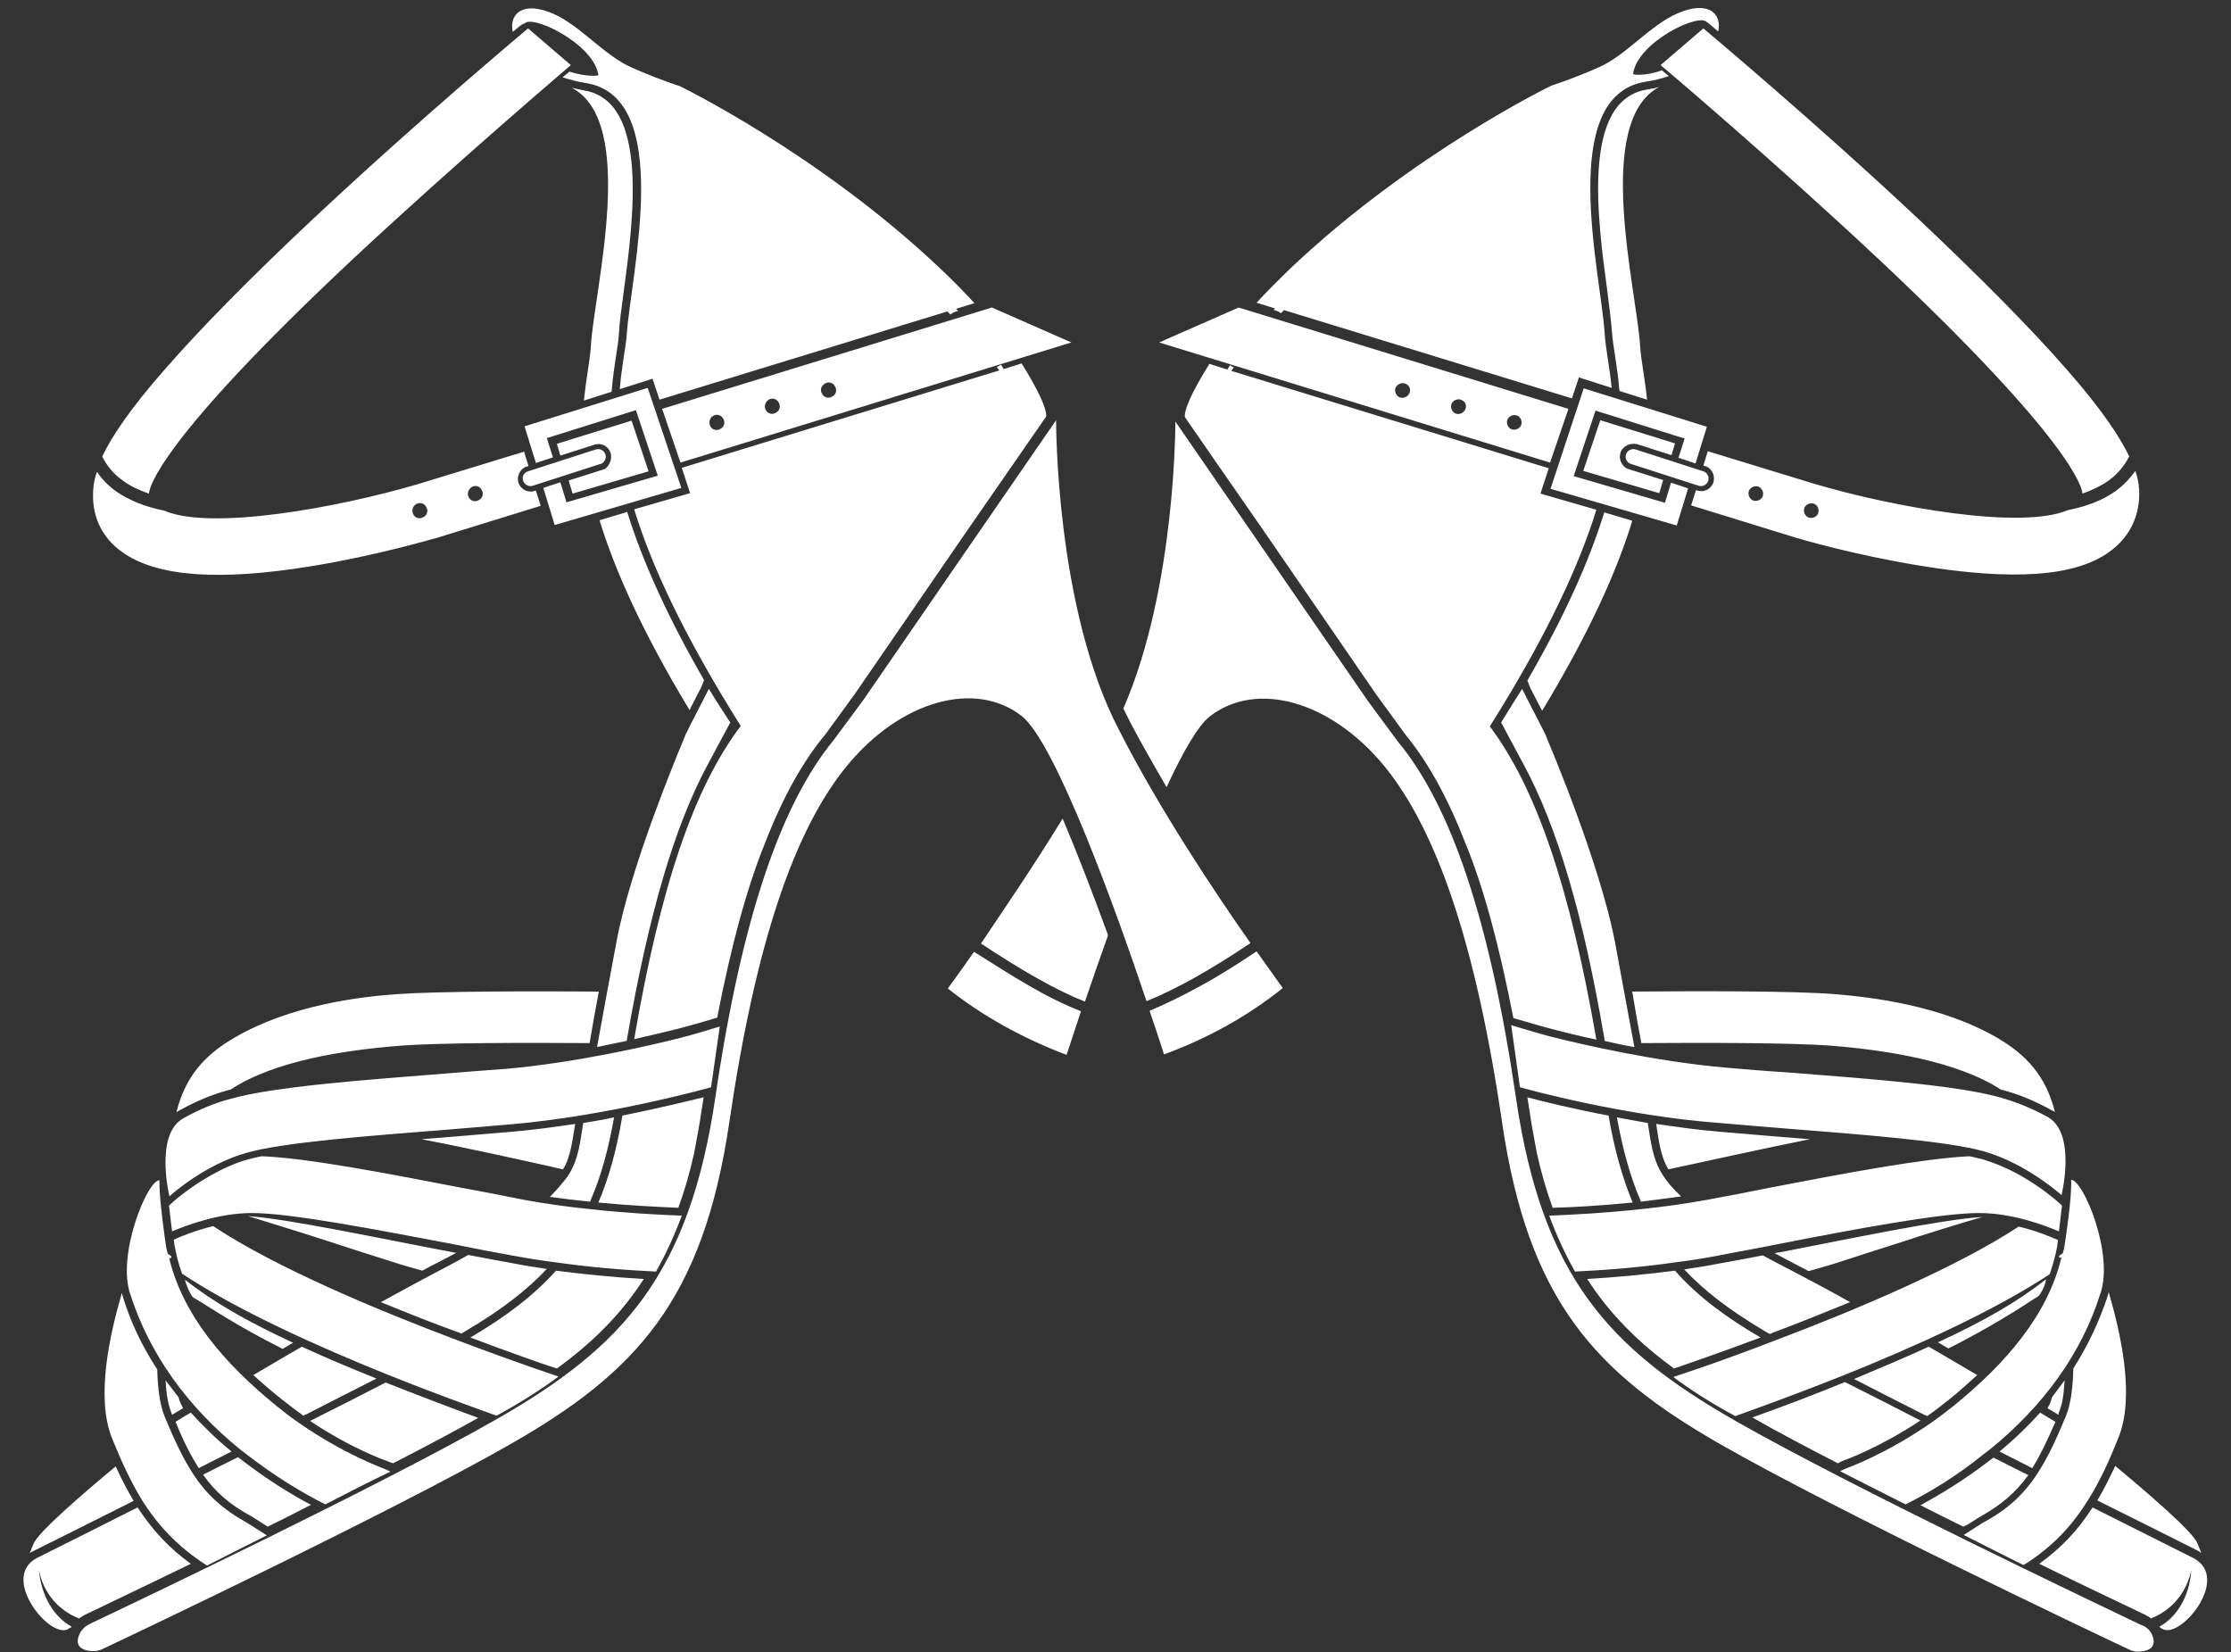
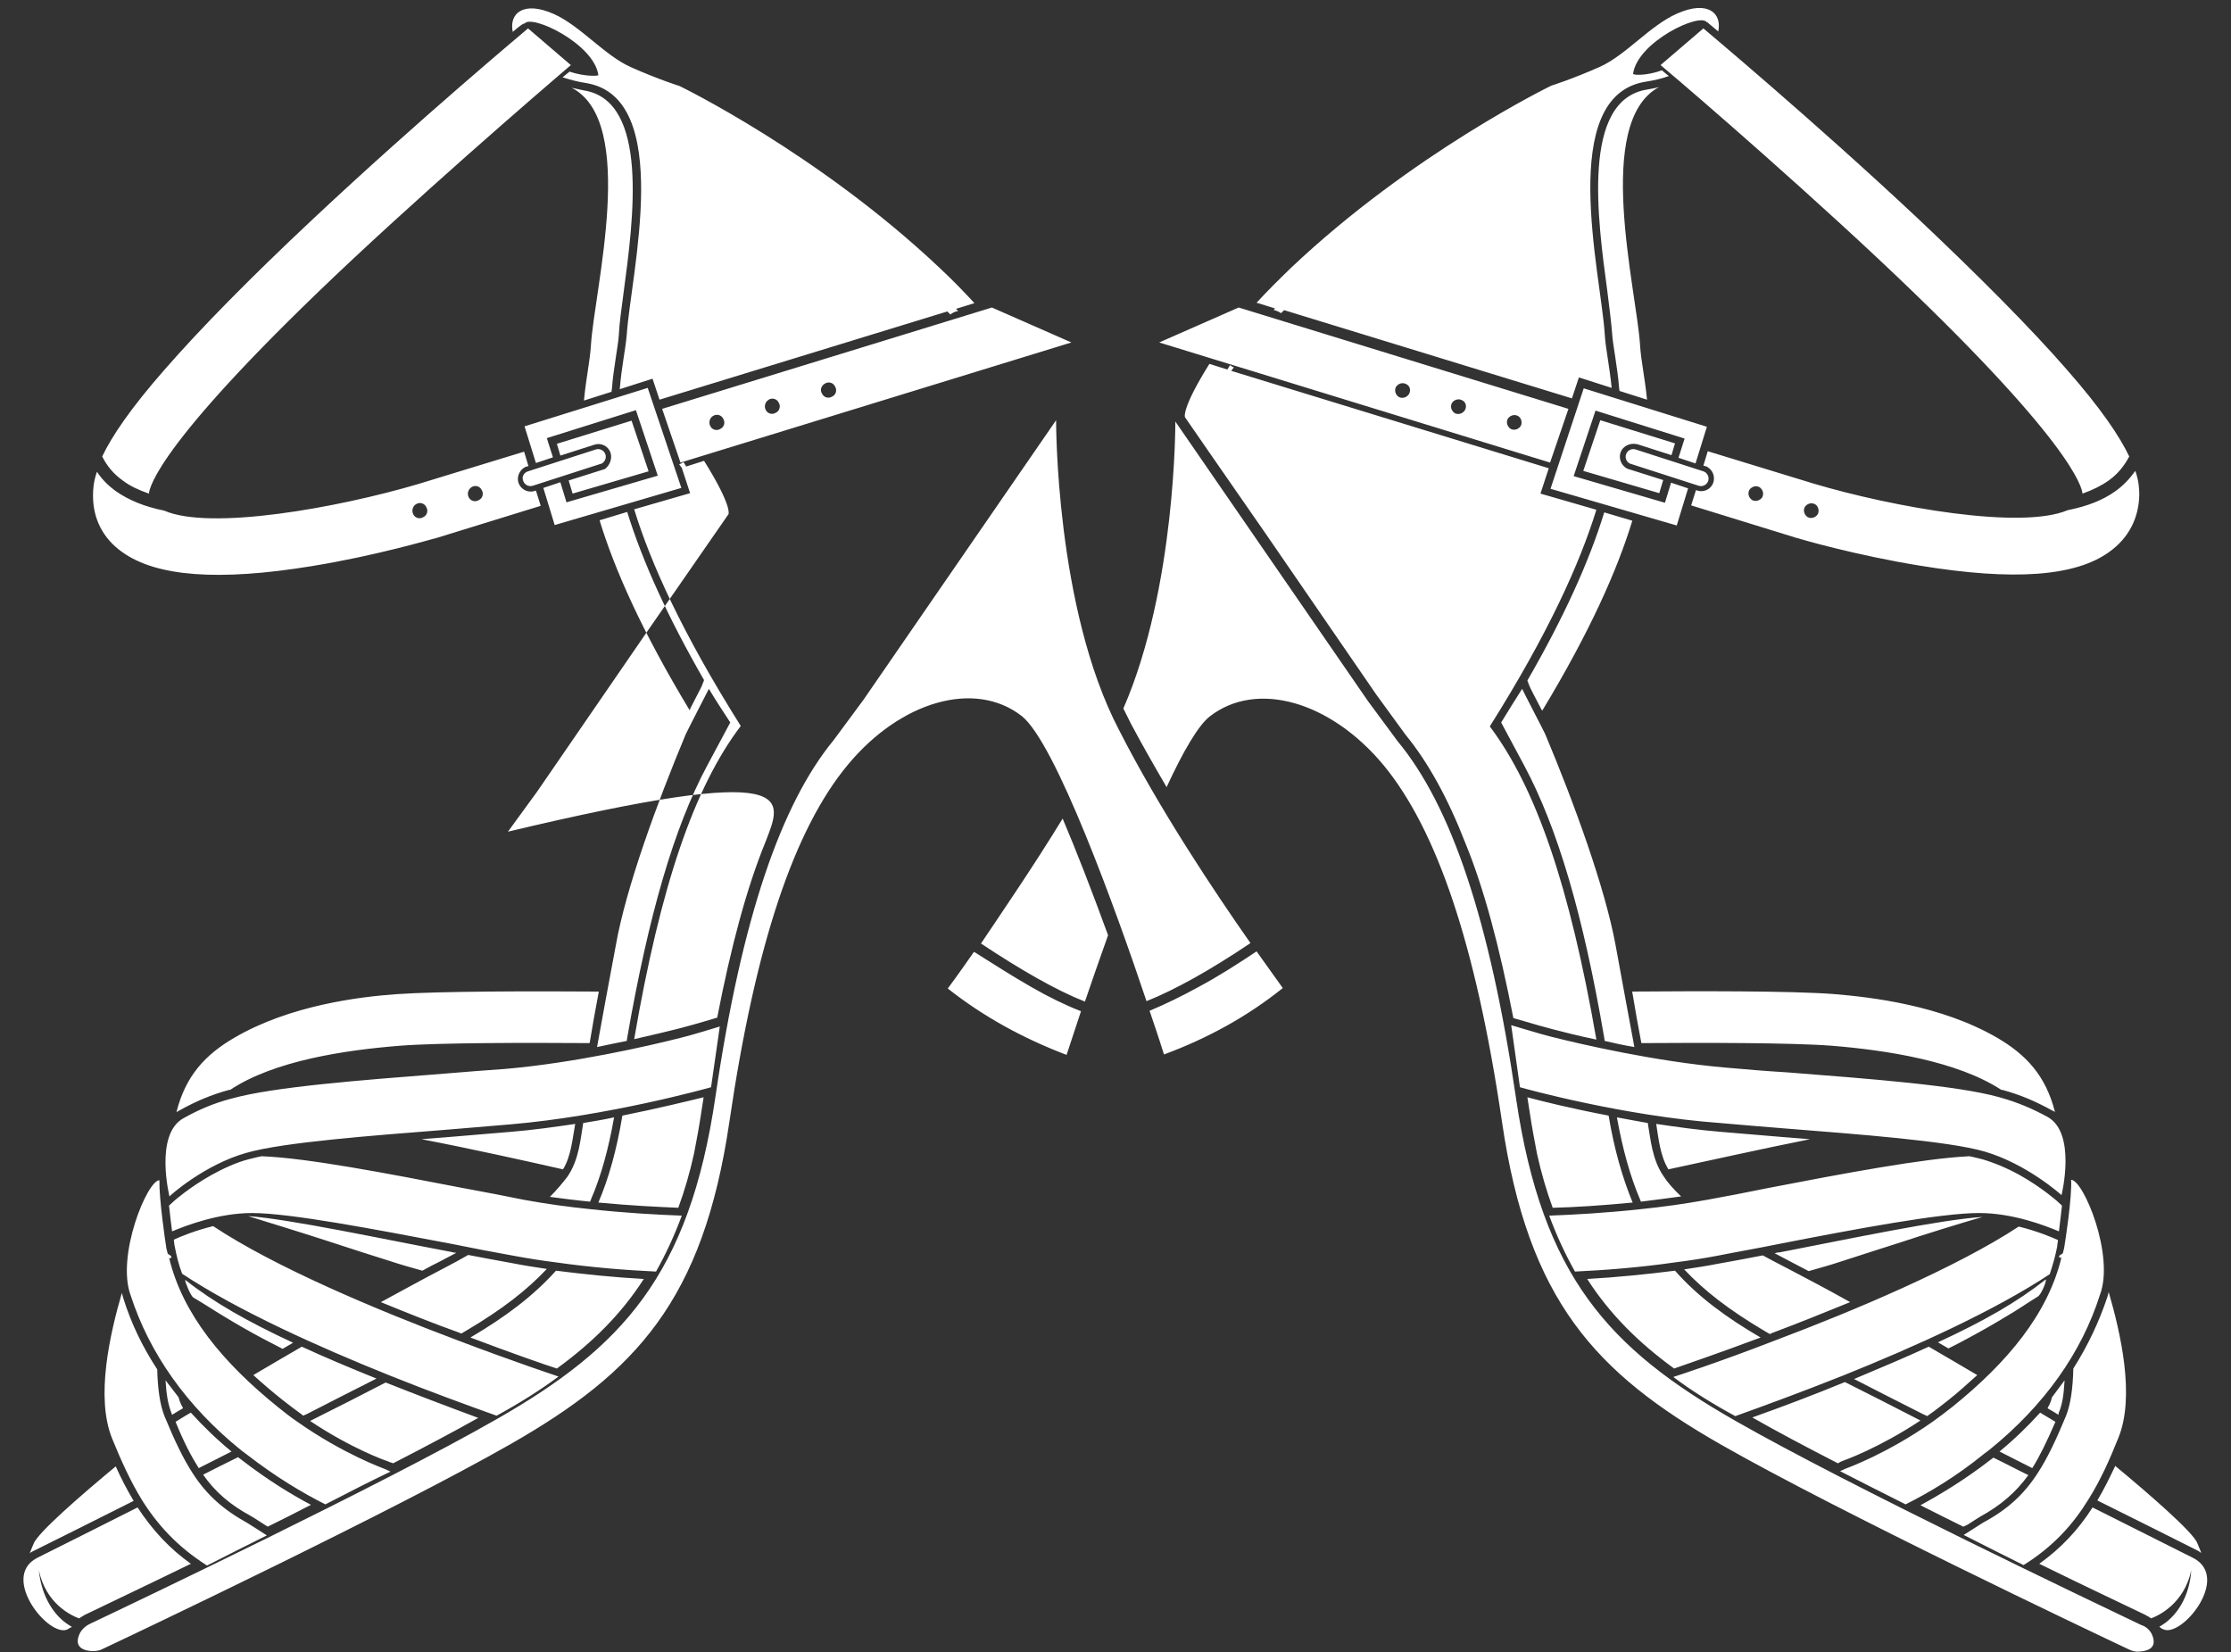
<svg xmlns="http://www.w3.org/2000/svg" fill="#000000" height="378.2" preserveAspectRatio="xMidYMid meet" version="1" viewBox="-5.4 60.0 510.8 378.2" width="510.8" zoomAndPan="magnify">
  <rect x="-5.4" y="60.0" width="510.8" height="378.2" fill="#333333" stroke="none" />
  <g id="change1_1">
-     <path d="M353.7,153.6l-75.5-23.2l-18.2,8l89.5,27.5L353.7,153.6z M317.2,150.2c-0.5,0.8-1.5,1.1-2.3,0.7 c-0.8-0.5-1.1-1.5-0.7-2.3c0.5-0.8,1.5-1.1,2.3-0.7C317.4,148.3,317.7,149.3,317.2,150.2z M330,153.9c-0.5,0.8-1.5,1.1-2.3,0.7 c-0.8-0.5-1.1-1.5-0.7-2.3c0.5-0.8,1.5-1.1,2.3-0.7C330.2,152,330.5,153,330,153.9z M342.8,157.5c-0.5,0.8-1.5,1.1-2.3,0.7 c-0.8-0.5-1.1-1.5-0.7-2.3c0.5-0.8,1.5-1.1,2.3-0.7C342.9,155.6,343.2,156.7,342.8,157.5z M479,172.4c-2.9,2.1-6.5,3.5-11,4.4 c-10.6,4.5-39.7-0.6-58.2-6.1l-24.2-7.4l-1,3.3l0.4,0.1c0.2,0.1,0.4,0.1,0.5,0.2c1.2,0.7,1.8,2.1,1.4,3.5c-0.5,1.6-2.2,2.4-3.7,1.9 l-0.3-0.1l-1.1,3.5l24.3,7.5l0.1,0c0.5,0.2,13.2,3.9,28,6.3c21.4,3.5,35.6,2.5,43.4-3.2c4.3-3.1,6.7-7.6,6.8-13 c0-1.4-0.1-3.2-0.9-5.5C482.2,169.6,480.8,171.1,479,172.4z M398.1,173.8c-0.5,0.8-1.5,1.1-2.3,0.7c-0.8-0.5-1.1-1.5-0.7-2.3 c0.5-0.8,1.5-1.1,2.3-0.7C398.2,172,398.5,173,398.1,173.8z M410.8,177.7c-0.5,0.8-1.5,1.1-2.3,0.7c-0.8-0.5-1.1-1.5-0.7-2.3 c0.5-0.8,1.5-1.1,2.3-0.7C410.9,175.8,411.2,176.9,410.8,177.7z M457.9,418.3c-4.4-2.2-9-4.5-13.7-6.9c1.9-1.2,4.1-2.6,4.4-2.8 c5.6-3,9.4-6.5,12.5-11.3c0,0,0,0,0,0c2.3-3.5,4.3-7.8,6.5-13.1c1.1-2.7,1.6-6.5,1.7-10.9c3.3-5.2,5.9-10.7,7.8-16.4 c0.1-0.4,0.2-0.7,0.3-1.1c2.7,9.3,6.1,23.9,2.2,33.4c-2,5-4.1,9.7-6.8,14C469.3,408.9,464.8,414,457.9,418.3z M465.9,383.9 c-0.8-0.5-1.6-1-2.5-1.5c0.1-0.3,0.7-1.1,1-2.5l2.9-3.9c-0.2,3.4-0.5,5.5-1.4,7.6C466,383.7,465.9,383.8,465.9,383.9z M429.8,344.4 c-4.8,1.5-9.3,3-13.7,4.4c-2.4,0.8-4.9,1.5-7.4,2.2c-1.4-0.7-2.8-1.5-4.2-2.2c-1.2-0.6-2.4-1.3-3.6-1.9c0.4-0.1,0.8-0.2,1.2-0.2 c15.5-3,36.8-7.5,46.4-8.1C443.6,340,434.6,342.8,429.8,344.4z M453.9,361.4c-2.8,1.7-5.6,3.3-8.4,4.8c-1.6,0.9-3.2,1.7-4.8,2.5 c-0.8-0.5-1.6-0.9-2.4-1.4c10.6-4.9,18.1-9.2,24.7-14.4c0.2,0.5-1.1,3.5-1.8,3.9C458,358.8,456.8,359.7,453.9,361.4z M355.2,351.1 c-2.2-3.9-4.2-8.2-5.9-12.8c5.4-0.2,12.9-0.6,21.1-1.5c4.9-0.5,9.9-1.2,14.9-2.1c4.5-0.8,9.1-1.7,14-2.7 c17.6-3.4,35.7-6.8,46.2-7.3c1.1,0.2,2.1,0.5,3,0.7c2.7,0.8,5.6,2,8.5,3.6c5,2.8,8.5,5.9,8.5,5.9l1.2,1.1c-0.2,2-0.5,4.1-0.7,5.9 c-3.1-1.3-10.5-4.2-18.3-4.2c-8.8,0-28.5,3.7-45.9,7.1c-4.9,1-9.6,1.8-14.1,2.7c-3.2,0.6-6.4,1.1-9.6,1.5 C369.8,350.2,361.7,350.8,355.2,351.1z M370.4,298.8c-0.7-3.6-1.4-7.6-2.1-11.8c14.3-0.1,36.6-0.2,46.5,0.6 c8.2,0.7,24.2,2.5,37.1,10c6.5,3.8,11.1,8.6,13.2,17c-0.2-0.2-0.4-0.3-0.7-0.4c-3.8-2.1-7.3-3.6-11.4-4.7c-0.1,0-0.1,0-0.2,0 c-10.1-6.6-26.4-9.1-38.9-10.1C404.9,298.7,384.5,298.7,370.4,298.8z M342.6,308.9l-2-14.2c0.1,0,6.9,2.1,9,2.6 c7.1,1.8,24,5.7,40,7.1c4.5,0.4,9.2,0.8,14.2,1.1c19.2,1.5,39,3,48.6,5.7c4.3,1.2,7.7,2.7,11,4.5c6.7,3.7,3.2,17.9,3.2,17.9 c-0.1-0.1-8-7.2-17.7-10c-8.4-2.4-28.5-3.9-46.1-5.3c-5-0.4-9.8-0.8-14.3-1.2C366.3,315.5,343.6,309.2,342.6,308.9z M377.8,375.3 l0-0.1c0.3-0.1,10-3.2,23.4-8.4c17.8-6.7,41.3-16.6,55.6-26c4.1,1,7.5,2.4,9,3.1c-0.1,0.7-0.2,1.2-0.2,1.5c-0.4,2.1-1,4.2-1.7,6.3 c-12.7,8.4-31.1,16.7-47.3,23.2c-9.8,3.9-18.3,7-24.7,9.3C386.4,381.2,381.8,378.3,377.8,375.3z M430.9,404.4 c-5.2-2.6-10.3-5.2-15-7.6c0.9-0.4,1.3-0.6,1.3-0.6c0.3-0.1,9.5-3.4,20-10.8c1.5-1.1,3-2.2,4.5-3.4c12.5-10.1,21.8-21.2,24.9-34.2 c-0.1,0-0.1,0.1-0.1,0.1c-0.1,0.1-0.2,0.1-0.3,0c0,0-0.1,0-0.1-0.1c-0.1-0.1-0.1-0.3,0.1-0.4c0.2-0.2,0.5-0.3,0.7-0.5 c0.1-0.4,0.2-0.8,0.3-1.2c0.3-1.8,1.8-11.5,1.6-15.6c2.8,0,10,17.3,6.6,26.3c-4.2,13.3-12.8,25.4-25.3,35.5 c-0.4,0.3-0.8,0.6-1.2,0.9C442.4,398.1,436.1,401.8,430.9,404.4z M478.9,395.6c7.6,6.3,17.9,15.2,18.8,17.7 c0.3,0.7,0.6,1.5,0.9,2.2c-0.2-0.1-0.4-0.2-0.6-0.4l-0.2-0.1c-5.6-2.8-13.7-6.9-23-11.5C476.3,401,477.6,398.3,478.9,395.6z M375.5,329.3c0.9,1.4,2.2,2.9,4,4.6c-2.9,0.4-6,0.8-9.2,1.2l-0.2-0.5c-2.3-5.4-4-11.6-5.3-18.8c2.3,0.4,4.7,0.9,7.1,1.3 c0,0.1,0,0.1,0,0.2C372.5,320.6,372.8,325.4,375.5,329.3z M436.2,368.3c3.9,2.3,7.6,4.4,11.1,6.5c-2.1,1.9-4.3,3.9-6.7,5.8 c-1.4,1.1-2.9,2.3-4.5,3.4c-0.1,0.1-0.1,0.1-0.2,0.2l-0.9-0.4c-5.7-2.9-11.1-5.6-15.9-8.1C425.3,373.1,431,370.7,436.2,368.3z M403.7,350.3c4.8,2.5,9.7,5.1,14.5,7.8c-6.1,2.5-12.1,4.9-17.7,7c-0.2,0.1-0.4,0.2-0.7,0.3l-1.2-0.7c-8.1-4.8-13.8-9.2-18.4-14.1 c2.7-0.4,5.3-0.8,7.8-1.3c3.3-0.6,6.7-1.2,10.2-1.9C399.9,348.3,401.7,349.3,403.7,350.3z M461.7,383.4c1.3,0.8,2.5,1.5,3.5,2.1 c-2,4.6-3.6,7.9-5.3,10.6l-7.5-3.8C455.8,389.5,458.9,386.5,461.7,383.4z M343.1,217.7c0.3,0.7,5,9.7,5.3,10.4 c6.6,15.7,13.7,35.2,16.1,48.3c1.6,8.6,3,16.5,4.3,23.3c-2.4-0.4-4.7-0.9-6.8-1.4l-0.1-0.7c-4.8-28.1-10.7-48.1-18.3-62.3 c-0.3-0.5-5-9.4-5.3-9.9C339.9,222.8,341.5,220.2,343.1,217.7z M230.8,286c3.8,2.2,7.7,4.1,11.3,5.5c-2,6.1-3.3,10-3.3,10 c-10-3.8-19.1-8.8-27.2-15.2c0,0,2.4-3.2,6-8.4C221.9,280.6,226.4,283.5,230.8,286z M384.6,66.5c0.2,0.2,24.9,20.8,49.2,43.6 c14.3,13.5,25.8,25.1,34,34.5c7.9,9,12.1,15.3,14.3,19.9c-1.1,2.1-2.6,4-4.7,5.5c-1.7,1.2-3.7,2.2-6,3c-0.1-1.3-2.2-11.9-46.7-53.7 c-23.9-22.4-49.6-44.2-49.9-44.4L384.6,66.5z M365.6,163.7c-0.4,1.3,0.2,2.8,1.4,3.5c0.2,0.1,0.4,0.2,0.5,0.2l7.9,2.5l-0.9,3 l-17.4-5.1l3.9-11.6l17.1,5.3l-0.8,2.7l-7.8-2.5C367.8,161.3,366.1,162.1,365.6,163.7z M370.1,139c0.2,3.5,1.1,7.4,1.6,12.5 c0,0,0,0,0,0l-6.3-2l-0.1-0.7c-0.2-2.7-0.6-5.1-0.9-7.2c-0.3-2-0.6-3.7-0.7-5.3c-0.2-2.5-0.6-5.8-1.1-9.7 c-2.2-16.3-6-43.7,9.1-46.1c1-0.2,1.9-0.3,2.8-0.6C359.4,87.9,369.3,126.3,370.1,139z M347.3,222c-1.1-2.1-2.4-4.6-2.5-4.9 l-0.5-1.3c8.3-14.4,14.1-27.1,17.6-38.5l0,0l6.4,1.9c0,0,0,0.1,0,0.1c-3.4,11.1-9.6,25.2-20.6,43.4 C347.5,222.4,347.4,222.2,347.3,222z M357.2,148.9l28.2,8.8l-2.6,8.4l-3.9-1.3l1.4-4.4l-20.4-6.4l-5,15l20.9,6.1l1.4-4.6l3.9,1.3 l-2.6,8.5l-28.9-8.4L357.2,148.9z M383.5,171.2l-15.5-5c-0.1,0-0.2-0.1-0.3-0.1c-0.7-0.4-1.1-1.3-0.8-2.1c0.3-0.9,1.3-1.4,2.2-1.1 l15.5,5c0.9,0.3,1.4,1.3,1.1,2.2C385.4,171,384.4,171.5,383.5,171.2z M409,320.8c-11,2.2-24,5.1-32.4,6.9c-1.9-3-2.3-7.3-2.8-10.4 c4.7,0.7,9.7,1.4,14.6,1.8c4.6,0.4,9.3,0.8,14.3,1.2C404.8,320.5,406.9,320.6,409,320.8z M444.1,409.5c-3.2-1.6-6.5-3.2-9.8-4.9 c4.4-2.4,10.1-5.8,15.9-10.3c0.3-0.2,0.5-0.4,0.8-0.6c2.7,1.3,5.3,2.7,8,4c-2.9,4-6.3,6.9-11,9.5c-0.2,0.1-0.8,0.5-3,1.9 L444.1,409.5z M415.4,395c-7.2-3.7-14-7.3-19.6-10.5c7.3-2.6,14.4-5.3,21.2-8.1c5.2,2.6,11.1,5.6,17.3,8.8 c-9.5,6.3-17.4,9.1-17.7,9.2l-0.7,0.3C415.8,394.8,415.6,394.9,415.4,395z M344.8,314.4c-0.2-1.1-0.3-2.1-0.5-3.2 c3.3,0.9,10.2,2.6,18.6,4.2c1.3,7.8,3.2,14.3,5.5,19.9c-7.2,0.7-13.7,1.1-18.3,1.2c-1.4-3.8-2.6-7.9-3.6-12.4 C345.9,321,345.3,317.8,344.8,314.4z M358,352.8c7-0.4,13.8-1.1,20.1-1.9c5.2,5.9,11.7,10.7,19.6,15.3c-9.6,3.6-17,6.1-19.8,7.1 C369.8,367.4,363.2,360.9,358,352.8z M286.5,130.6l-4.2-1.3c2.3-2.5,4.9-5.1,7.9-8c27.8-26.3,59.6-41.7,59.6-41.7s4.8-1.5,11.1-4.3 c6-2.7,11.5-9.5,17.7-12.2c7-3.1,10.3-0.1,9.4,4.1c-1.4-1.2-2.3-1.9-2.5-2.1l-0.1,0c-1.6-2.3-15.9,4.5-16.9,11.8 c0,0.3,3,0.5,6.6-0.8c0.4,0.3,0.9,0.8,1.6,1.3c-1.6,0.6-3.4,1-5.3,1.3c-20.4,3.2-10.3,43.9-9.4,57.6c0.2,3.5,1.1,7.4,1.6,12.5 l-7.5-2.4l-1.6,4.8l-65.9-20.2c-0.2,0.2-0.5,0.5-0.7,0.7c-0.5-0.4-1.2-0.6-1.8-0.8C286.2,131,286.4,130.8,286.5,130.6z M277.1,144.1c-0.2,0.3-0.4,0.5-0.6,0.8l72.7,22.3l-1.9,5.8l12.8,3.7c-3.8,12.3-11,28.3-24.4,49.6c10.6,14.1,18.3,36.6,24.4,71.7 c-4.3-0.9-7.8-1.8-10.1-2.4c-1.2-0.3-4.4-1.2-8.8-2.5l-0.1,0c-3.2-16.5-6.8-29.9-11-40.1c-4-10.3-8.6-18.6-13.7-24.8l-6.7-9.2 l-25.3-36.8c-10.3-14.8-18.5-26.7-18.5-26.7s-0.9-1.8,5.6-12.2l4.1,1.3c0.2-0.3,0.4-0.6,0.6-1c0.1,0,0.1,0.1,0.2,0.1 C276.6,143.9,276.8,144,277.1,144.1z M489.9,433c-0.2-0.1-0.5-0.2-0.7-0.4c0-0.1-0.1-0.1-0.2-0.2c4-2.2,6.9-6.9,7.3-12.9 c-1.6,7.5-7.3,10.3-9.2,11c-0.3-0.2-0.5-0.4-0.8-0.5c-0.2-0.1-0.3-0.2-0.5-0.3c-3.7-1.8-12.9-6.1-24.3-11.7 c4.9-3.5,8.9-7.7,12.2-12.9c9.3,4.7,17.6,8.8,23.1,11.6C505.4,421.2,494.1,435,489.9,433z M150.4,165.9l89.5-27.5l-18.2-8 l-75.5,23.2L150.4,165.9z M183.5,147.8c0.8-0.5,1.9-0.2,2.3,0.7c0.5,0.8,0.2,1.9-0.7,2.3c-0.8,0.5-1.9,0.2-2.3-0.7 C182.3,149.3,182.6,148.3,183.5,147.8z M170.6,151.5c0.8-0.5,1.9-0.2,2.3,0.7c0.5,0.8,0.2,1.9-0.7,2.3c-0.8,0.5-1.9,0.2-2.3-0.7 C169.5,153,169.8,152,170.6,151.5z M157.9,155.2c0.8-0.5,1.9-0.2,2.3,0.7c0.5,0.8,0.2,1.9-0.7,2.3c-0.8,0.5-1.9,0.2-2.3-0.7 C156.8,156.7,157.1,155.6,157.9,155.2z M22.6,186.4c7.8,5.6,22,6.7,43.4,3.2c14.8-2.4,27.5-6.2,28-6.3l0.1,0l24.3-7.5l-1.1-3.5 l-0.3,0.1c-1.6,0.5-3.2-0.4-3.7-1.9c-0.4-1.3,0.2-2.8,1.4-3.5c0.2-0.1,0.4-0.2,0.5-0.2l0.4-0.1l-1-3.3l-24.2,7.4 c-18.6,5.5-47.7,10.7-58.2,6.1c-4.5-0.9-8.1-2.4-11-4.4c-1.8-1.3-3.3-2.8-4.4-4.5c-0.8,2.3-0.9,4-0.9,5.5 C15.9,178.8,18.2,183.3,22.6,186.4z M102.6,171.5c0.8-0.5,1.9-0.2,2.3,0.7c0.5,0.8,0.2,1.9-0.7,2.3c-0.8,0.5-1.9,0.2-2.3-0.7 C101.5,173,101.8,172,102.6,171.5z M89.9,175.4c0.8-0.5,1.9-0.2,2.3,0.7c0.5,0.8,0.2,1.9-0.7,2.3c-0.8,0.5-1.9,0.2-2.3-0.7 C88.8,176.9,89.1,175.8,89.9,175.4z M112,67.3c-0.9-4.2,2.4-7.2,9.4-4.1c6.2,2.8,11.6,9.5,17.7,12.2c6.3,2.8,11.1,4.3,11.1,4.3 s31.8,15.4,59.6,41.7c3,2.8,5.6,5.5,7.9,8l-4.2,1.3c0.2,0.2,0.3,0.4,0.5,0.5c-0.7,0.1-1.3,0.4-1.8,0.8c-0.2-0.2-0.5-0.5-0.7-0.7 l-65.9,20.2l-1.6-4.8l-7.5,2.4c0.4-5.1,1.3-9,1.6-12.5c0.9-13.7,11-54.4-9.4-57.6c-2-0.3-3.7-0.8-5.3-1.3c0.6-0.5,1.2-1,1.6-1.3 c3.6,1.2,6.6,1,6.6,0.8c-1-7.2-15.3-14-16.9-11.8l-0.1,0C114.3,65.4,113.4,66.1,112,67.3z M32.3,384.3c2.2,5.3,4.2,9.6,6.5,13.1 c0,0,0,0,0,0c3.1,4.8,6.9,8.2,12.5,11.3c0.2,0.1,2.5,1.6,4.4,2.8c-4.6,2.3-9.2,4.6-13.7,6.9c-6.8-4.3-11.4-9.4-14.9-15 c-2.7-4.4-4.8-9.1-6.8-14c-3.9-9.5-0.5-24.1,2.2-33.4c0.1,0.4,0.2,0.8,0.3,1.1c1.8,5.8,4.4,11.2,7.8,16.4 C30.7,377.8,31.2,381.6,32.3,384.3z M35.5,379.9c0.3,1.4,0.9,2.1,1,2.5c-0.9,0.5-1.7,1-2.5,1.5c0-0.1-0.1-0.2-0.1-0.3 c-0.8-2-1.2-4.2-1.4-7.6L35.5,379.9z M97.9,346.6c0.4,0.1,0.8,0.2,1.2,0.2c-1.2,0.6-2.4,1.3-3.6,1.9c-1.4,0.7-2.8,1.4-4.2,2.2 c-2.5-0.7-5-1.4-7.4-2.2c-4.4-1.4-8.9-2.8-13.7-4.4c-4.9-1.6-13.9-4.4-18.8-5.9C61.1,339.1,82.4,343.7,97.9,346.6z M37,353 c6.6,5.2,14.2,9.5,24.7,14.4c-0.8,0.5-1.6,0.9-2.4,1.4c-1.6-0.8-3.2-1.7-4.8-2.5c-2.8-1.5-5.6-3.1-8.4-4.8c-3-1.8-4.1-2.6-7.3-4.5 C38.2,356.5,36.9,353.4,37,353z M144.8,351.1c-6.5-0.3-14.5-0.9-22.9-2.1c-3.2-0.4-6.4-0.9-9.6-1.5c-4.5-0.8-9.2-1.7-14.1-2.7 c-17.4-3.3-37.1-7.1-45.9-7.1c-7.7,0-15.2,2.9-18.3,4.2c-0.2-1.7-0.5-3.8-0.7-5.9l1.2-1.1c0,0,3.5-3.1,8.5-5.9 c2.9-1.6,5.8-2.9,8.5-3.6c0.9-0.2,1.9-0.5,3-0.7c10.5,0.4,28.6,3.9,46.2,7.3c4.9,0.9,9.6,1.8,14,2.7c4.9,0.9,10,1.6,14.9,2.1 c8.1,0.9,15.7,1.3,21.1,1.5C149,342.9,147,347.2,144.8,351.1z M131.7,287c-0.8,4.2-1.5,8.2-2.1,11.8c-14.1-0.1-34.5-0.1-43.4,0.6 c-12.6,1-28.8,3.4-38.9,10.1c-0.1,0-0.1,0-0.2,0c-4.1,1.1-7.6,2.6-11.4,4.7c-0.2,0.1-0.5,0.3-0.7,0.4c2.1-8.4,6.7-13.2,13.2-17 c12.8-7.5,28.8-9.4,37.1-10C95.1,286.9,117.4,286.9,131.7,287z M157.4,308.9c-1,0.3-23.7,6.6-45.9,8.5c-4.6,0.4-9.3,0.8-14.3,1.2 c-17.7,1.4-37.7,2.9-46.1,5.3c-9.7,2.7-17.7,9.9-17.7,10c0,0-3.5-14.2,3.2-17.9c3.4-1.9,6.8-3.4,11-4.5c9.7-2.7,29.5-4.2,48.6-5.7 c5-0.4,9.7-0.8,14.2-1.1c16-1.4,32.9-5.3,40-7.1c2.2-0.5,9-2.6,9-2.6L157.4,308.9z M108.3,384.1c-6.4-2.3-15-5.4-24.7-9.3 C67.4,368.3,49,360,36.3,351.6c-0.8-2.1-1.3-4.2-1.7-6.3c-0.1-0.3-0.1-0.9-0.2-1.5c1.5-0.7,4.9-2.1,9-3.1 c14.3,9.5,37.8,19.3,55.6,26c13.4,5.1,23.1,8.3,23.4,8.4l0,0.1C118.2,378.3,113.6,381.2,108.3,384.1z M69.1,404.4 c-5.2-2.6-11.4-6.3-18.1-11.5c-0.4-0.3-0.8-0.6-1.2-0.9c-12.5-10.1-21-22.2-25.3-35.5c-3.3-9,3.8-26.3,6.6-26.3 c-0.1,4.1,1.3,13.8,1.6,15.6c0.1,0.4,0.2,0.8,0.3,1.2c0.2,0.2,0.5,0.3,0.7,0.5c0.1,0.1,0.2,0.3,0.1,0.4c0,0-0.1,0.1-0.1,0.1 c-0.1,0.1-0.2,0.1-0.3,0c-0.1,0-0.1-0.1-0.1-0.1c3.1,13,12.4,24.1,24.9,34.2c1.5,1.2,3,2.4,4.5,3.4c10.5,7.4,19.8,10.7,20,10.8 c0,0,0.5,0.2,1.3,0.6C79.4,399.1,74.3,401.7,69.1,404.4z M2,415.2c-0.2,0.1-0.4,0.2-0.6,0.4c0.3-0.8,0.6-1.5,0.9-2.2 c0.9-2.5,11.2-11.4,18.8-17.7c1.2,2.7,2.6,5.4,4.1,7.9c-9.3,4.7-17.4,8.7-23,11.5L2,415.2z M120.5,334c1.7-1.7,3-3.3,4-4.6 c2.7-3.9,3-8.7,3.6-12.1c0-0.1,0-0.1,0-0.2c2.5-0.4,4.8-0.8,7.1-1.3c-1.3,7.3-3,13.5-5.3,18.8l-0.2,0.5 C126.6,334.8,123.5,334.4,120.5,334z M52.6,374.8c3.5-2.1,7.2-4.2,11.1-6.5c5.2,2.4,10.9,4.8,17.1,7.3c-4.9,2.5-10.3,5.2-15.9,8.1 l-0.9,0.4c-0.1-0.1-0.1-0.1-0.2-0.2c-1.5-1.1-3-2.2-4.5-3.4C56.9,378.6,54.7,376.7,52.6,374.8z M81.8,358.1 c4.8-2.6,9.7-5.3,14.5-7.8c1.9-1,3.8-2,5.5-3c3.6,0.7,6.9,1.3,10.2,1.9c2.5,0.5,5.1,0.9,7.8,1.3c-4.6,4.9-10.3,9.3-18.4,14.1 l-1.2,0.7c-0.2-0.1-0.4-0.2-0.7-0.3C93.9,363,87.9,360.6,81.8,358.1z M40.1,396.1c-1.7-2.7-3.4-5.9-5.3-10.6c1-0.6,2.2-1.4,3.5-2.1 c2.8,3.1,5.9,6.1,9.3,8.9L40.1,396.1z M151.6,228.1c0.3-0.7,5-9.8,5.3-10.4c1.5,2.5,3.2,5.1,4.9,7.7c-0.3,0.5-5,9.4-5.3,9.9 c-7.6,14.2-13.4,34.2-18.3,62.3l-0.1,0.7c-2.1,0.4-4.4,0.9-6.8,1.4c1.2-6.8,2.7-14.7,4.3-23.3C137.9,263.3,145,243.9,151.6,228.1z M282.3,277.8c3.7,5.2,6,8.4,6,8.4c-8.1,6.5-17.2,11.5-27.2,15.2c0,0-1.2-3.9-3.3-10c3.6-1.5,7.5-3.4,11.3-5.5 C273.6,283.5,278.1,280.6,282.3,277.8z M237.9,247.4c3.1,7.3,6.6,16.3,10.4,26.7c-2,5.6-3.8,10.8-5.3,15.2 c-6.6-2.6-14.6-7.2-23.8-13.3C224.1,268.7,231.1,258.5,237.9,247.4z M487.5,434.7c0.5,1.5,0.3,3.2-3.1,3.4 c-0.8,0.1-1.6-0.1-2.4-0.5c-8.5-4-66.8-31.7-93.4-46.9c-28.7-16.4-44.1-32.9-50.1-73.8c-6-40.9-15-67-27.1-81.7 c-12.2-14.7-29.1-19.5-39.8-11.2c-2.7,2.1-6.2,8.2-9.9,16.2c-2.8-4.8-5.6-9.7-8.1-14.4c-0.6-1.2-1.2-2.4-1.8-3.6 c12.1-27.8,11.9-65.7,11.9-65.7l44.1,64l6.8,9.2c12.2,14.7,21.1,40.8,27.1,81.7c6,40.9,21.4,57.4,50.1,73.8 c26.2,15,83.4,42.2,93,46.8C486.1,432.4,487.1,433.4,487.5,434.7z M280.9,275.9c-9.2,6.2-17.3,10.7-23.8,13.3 c-6.8-20.3-20.8-59.2-28.6-65.3c-10.7-8.3-27.7-3.4-39.8,11.2c-12.2,14.7-21.1,40.8-27.1,81.7c-6,40.9-21.4,57.4-50.1,73.8 c-26.6,15.2-84.9,42.9-93.4,46.9c-0.7,0.4-1.6,0.5-2.4,0.5c-3.4-0.2-3.6-2-3.1-3.4c0.4-1.3,1.4-2.3,2.7-2.9 c9.7-4.6,66.8-31.8,93-46.8c28.7-16.4,44.1-32.9,50.1-73.8c6-40.9,15-67,27.1-81.7l6.8-9.2l44.1-64c0,0-0.2,43,14.4,70.9 C260,245.2,272.9,264.5,280.9,275.9z M18,164.5c2.2-4.6,6.4-10.9,14.3-19.9c8.2-9.4,19.6-21,34-34.5c24.3-22.8,49-43.4,49.2-43.6 l9.8,8.4c-0.2,0.2-25.9,22-49.9,44.4c-44.5,41.7-46.6,52.3-46.7,53.7c-2.3-0.8-4.3-1.7-6-3C20.6,168.5,19.1,166.7,18,164.5z M134.4,163.7c-0.5-1.6-2.2-2.4-3.7-1.9l-7.8,2.5l-0.8-2.7l17.1-5.3l3.9,11.6l-17.4,5.1l-0.9-3l7.9-2.5c0.2-0.1,0.4-0.1,0.5-0.2 C134.2,166.5,134.8,165,134.4,163.7z M129.9,139c0.8-12.8,10.7-51.1-4.4-58.9c0.9,0.2,1.9,0.4,2.8,0.6c15,2.4,11.3,29.7,9.1,46.1 c-0.5,3.9-1,7.2-1.1,9.7c-0.1,1.6-0.4,3.3-0.7,5.3c-0.3,2.1-0.7,4.5-0.9,7.2l-0.1,0.7l-6.3,2c0,0,0,0,0,0 C128.8,146.4,129.7,142.5,129.9,139z M138.2,177.2c3.5,11.3,9.3,24.1,17.6,38.5l-0.5,1.3c-0.1,0.3-1.5,2.9-2.5,4.9 c-0.1,0.2-0.2,0.4-0.3,0.7c-11-18.2-17.2-32.3-20.6-43.4c0,0,0-0.1,0-0.1L138.2,177.2L138.2,177.2z M121.6,180.2l-2.6-8.5l3.9-1.3 l1.4,4.6l20.9-6.1l-5-15l-20.4,6.4l1.4,4.4l-3.9,1.3l-2.6-8.4l28.2-8.8l7.7,22.9L121.6,180.2z M115.5,167.9l15.5-5 c0.9-0.3,1.9,0.2,2.2,1.1c0.3,0.8-0.1,1.7-0.8,2.1c-0.1,0.1-0.2,0.1-0.3,0.1l-15.5,5c-0.9,0.3-1.9-0.2-2.2-1.1 C114,169.2,114.5,168.2,115.5,167.9z M111.7,319.1c4.9-0.4,9.9-1.1,14.6-1.8c-0.6,3.1-0.9,7.4-2.8,10.4c-8.4-1.9-21.4-4.8-32.4-6.9 c2.1-0.2,4.2-0.3,6.3-0.5C102.3,319.9,107.1,319.5,111.7,319.1z M169.8,252.9c-4.2,10.3-7.8,23.6-11,40.1l-0.1,0 c-4.3,1.3-7.6,2.2-8.8,2.5c-2.3,0.6-5.8,1.4-10.1,2.4c6-35,13.7-57.6,24.4-71.7c-13.4-21.3-20.6-37.2-24.4-49.6l12.8-3.7l-1.9-5.8 l72.7-22.3c-0.2-0.3-0.4-0.5-0.6-0.8c0.3-0.1,0.5-0.2,0.8-0.4c0.1,0,0.1-0.1,0.2-0.1c0.2,0.3,0.4,0.6,0.6,1l4.1-1.3 c6.5,10.4,5.6,12.2,5.6,12.2s-8.2,11.8-18.5,26.7l-25.3,36.8l-6.7,9.2C178.4,234.3,173.8,242.6,169.8,252.9z M55.9,409.5l-0.8-0.5 c-2.1-1.4-2.7-1.7-3-1.9c-4.8-2.6-8.2-5.5-11-9.5c2.6-1.3,5.3-2.7,8-4c0.3,0.2,0.5,0.4,0.8,0.6c5.8,4.5,11.5,8,15.9,10.3 C62.5,406.2,59.2,407.9,55.9,409.5z M84.6,395c-0.2-0.1-0.4-0.2-0.6-0.2l-0.7-0.3c-0.4-0.1-8.3-2.9-17.7-9.2 c6.2-3.1,12.1-6.1,17.3-8.8c6.8,2.7,13.9,5.4,21.2,8.1C98.6,387.7,91.8,391.3,84.6,395z M153.5,324.1c-1,4.5-2.2,8.6-3.6,12.4 c-4.6-0.2-11.1-0.5-18.3-1.2c2.4-5.6,4.2-12.1,5.5-19.9c8.4-1.7,15.3-3.4,18.6-4.2c-0.2,1.1-0.3,2.1-0.5,3.2 C154.7,317.8,154.1,321,153.5,324.1z M122.1,373.3c-2.8-0.9-10.3-3.5-19.8-7.1c8-4.7,14.4-9.5,19.6-15.3c6.3,0.8,13,1.5,20.1,1.9 C136.8,360.9,130.2,367.4,122.1,373.3z M11,432.4c0,0.1-0.1,0.1-0.2,0.2c-0.2,0.1-0.5,0.2-0.7,0.4c-4.2,2.1-15.5-11.8-7.1-16.3 c5.6-2.8,13.8-6.9,23.1-11.6c3.4,5.2,7.3,9.4,12.2,12.9c-11.5,5.6-20.6,9.9-24.3,11.7c-0.2,0.1-0.3,0.2-0.5,0.3 c-0.3,0.2-0.5,0.3-0.8,0.5c-1.9-0.7-7.6-3.4-9.2-11C4.1,425.5,7,430.2,11,432.4z" fill="#ffffff" />
+     <path d="M353.7,153.6l-75.5-23.2l-18.2,8l89.5,27.5L353.7,153.6z M317.2,150.2c-0.5,0.8-1.5,1.1-2.3,0.7 c-0.8-0.5-1.1-1.5-0.7-2.3c0.5-0.8,1.5-1.1,2.3-0.7C317.4,148.3,317.7,149.3,317.2,150.2z M330,153.9c-0.5,0.8-1.5,1.1-2.3,0.7 c-0.8-0.5-1.1-1.5-0.7-2.3c0.5-0.8,1.5-1.1,2.3-0.7C330.2,152,330.5,153,330,153.9z M342.8,157.5c-0.5,0.8-1.5,1.1-2.3,0.7 c-0.8-0.5-1.1-1.5-0.7-2.3c0.5-0.8,1.5-1.1,2.3-0.7C342.9,155.6,343.2,156.7,342.8,157.5z M479,172.4c-2.9,2.1-6.5,3.5-11,4.4 c-10.6,4.5-39.7-0.6-58.2-6.1l-24.2-7.4l-1,3.3l0.4,0.1c0.2,0.1,0.4,0.1,0.5,0.2c1.2,0.7,1.8,2.1,1.4,3.5c-0.5,1.6-2.2,2.4-3.7,1.9 l-0.3-0.1l-1.1,3.5l24.3,7.5l0.1,0c0.5,0.2,13.2,3.9,28,6.3c21.4,3.5,35.6,2.5,43.4-3.2c4.3-3.1,6.7-7.6,6.8-13 c0-1.4-0.1-3.2-0.9-5.5C482.2,169.6,480.8,171.1,479,172.4z M398.1,173.8c-0.5,0.8-1.5,1.1-2.3,0.7c-0.8-0.5-1.1-1.5-0.7-2.3 c0.5-0.8,1.5-1.1,2.3-0.7C398.2,172,398.5,173,398.1,173.8z M410.8,177.7c-0.5,0.8-1.5,1.1-2.3,0.7c-0.8-0.5-1.1-1.5-0.7-2.3 c0.5-0.8,1.5-1.1,2.3-0.7C410.9,175.8,411.2,176.9,410.8,177.7z M457.9,418.3c-4.4-2.2-9-4.5-13.7-6.9c1.9-1.2,4.1-2.6,4.4-2.8 c5.6-3,9.4-6.5,12.5-11.3c0,0,0,0,0,0c2.3-3.5,4.3-7.8,6.5-13.1c1.1-2.7,1.6-6.5,1.7-10.9c3.3-5.2,5.9-10.7,7.8-16.4 c0.1-0.4,0.2-0.7,0.3-1.1c2.7,9.3,6.1,23.9,2.2,33.4c-2,5-4.1,9.7-6.8,14C469.3,408.9,464.8,414,457.9,418.3z M465.9,383.9 c-0.8-0.5-1.6-1-2.5-1.5c0.1-0.3,0.7-1.1,1-2.5l2.9-3.9c-0.2,3.4-0.5,5.5-1.4,7.6C466,383.7,465.9,383.8,465.9,383.9z M429.8,344.4 c-4.8,1.5-9.3,3-13.7,4.4c-2.4,0.8-4.9,1.5-7.4,2.2c-1.4-0.7-2.8-1.5-4.2-2.2c-1.2-0.6-2.4-1.3-3.6-1.9c0.4-0.1,0.8-0.2,1.2-0.2 c15.5-3,36.8-7.5,46.4-8.1C443.6,340,434.6,342.8,429.8,344.4z M453.9,361.4c-2.8,1.7-5.6,3.3-8.4,4.8c-1.6,0.9-3.2,1.7-4.8,2.5 c-0.8-0.5-1.6-0.9-2.4-1.4c10.6-4.9,18.1-9.2,24.7-14.4c0.2,0.5-1.1,3.5-1.8,3.9C458,358.8,456.8,359.7,453.9,361.4z M355.2,351.1 c-2.2-3.9-4.2-8.2-5.9-12.8c5.4-0.2,12.9-0.6,21.1-1.5c4.9-0.5,9.9-1.2,14.9-2.1c4.5-0.8,9.1-1.7,14-2.7 c17.6-3.4,35.7-6.8,46.2-7.3c1.1,0.2,2.1,0.5,3,0.7c2.7,0.8,5.6,2,8.5,3.6c5,2.8,8.5,5.9,8.5,5.9l1.2,1.1c-0.2,2-0.5,4.1-0.7,5.9 c-3.1-1.3-10.5-4.2-18.3-4.2c-8.8,0-28.5,3.7-45.9,7.1c-4.9,1-9.6,1.8-14.1,2.7c-3.2,0.6-6.4,1.1-9.6,1.5 C369.8,350.2,361.7,350.8,355.2,351.1z M370.4,298.8c-0.7-3.6-1.4-7.6-2.1-11.8c14.3-0.1,36.6-0.2,46.5,0.6 c8.2,0.7,24.2,2.5,37.1,10c6.5,3.8,11.1,8.6,13.2,17c-0.2-0.2-0.4-0.3-0.7-0.4c-3.8-2.1-7.3-3.6-11.4-4.7c-0.1,0-0.1,0-0.2,0 c-10.1-6.6-26.4-9.1-38.9-10.1C404.9,298.7,384.5,298.7,370.4,298.8z M342.6,308.9l-2-14.2c0.1,0,6.9,2.1,9,2.6 c7.1,1.8,24,5.7,40,7.1c4.5,0.4,9.2,0.8,14.2,1.1c19.2,1.5,39,3,48.6,5.7c4.3,1.2,7.7,2.7,11,4.5c6.7,3.7,3.2,17.9,3.2,17.9 c-0.1-0.1-8-7.2-17.7-10c-8.4-2.4-28.5-3.9-46.1-5.3c-5-0.4-9.8-0.8-14.3-1.2C366.3,315.5,343.6,309.2,342.6,308.9z M377.8,375.3 l0-0.1c0.3-0.1,10-3.2,23.4-8.4c17.8-6.7,41.3-16.6,55.6-26c4.1,1,7.5,2.4,9,3.1c-0.1,0.7-0.2,1.2-0.2,1.5c-0.4,2.1-1,4.2-1.7,6.3 c-12.7,8.4-31.1,16.7-47.3,23.2c-9.8,3.9-18.3,7-24.7,9.3C386.4,381.2,381.8,378.3,377.8,375.3z M430.9,404.4 c-5.2-2.6-10.3-5.2-15-7.6c0.9-0.4,1.3-0.6,1.3-0.6c0.3-0.1,9.5-3.4,20-10.8c1.5-1.1,3-2.2,4.5-3.4c12.5-10.1,21.8-21.2,24.9-34.2 c-0.1,0-0.1,0.1-0.1,0.1c-0.1,0.1-0.2,0.1-0.3,0c0,0-0.1,0-0.1-0.1c-0.1-0.1-0.1-0.3,0.1-0.4c0.2-0.2,0.5-0.3,0.7-0.5 c0.1-0.4,0.2-0.8,0.3-1.2c0.3-1.8,1.8-11.5,1.6-15.6c2.8,0,10,17.3,6.6,26.3c-4.2,13.3-12.8,25.4-25.3,35.5 c-0.4,0.3-0.8,0.6-1.2,0.9C442.4,398.1,436.1,401.8,430.9,404.4z M478.9,395.6c7.6,6.3,17.9,15.2,18.8,17.7 c0.3,0.7,0.6,1.5,0.9,2.2c-0.2-0.1-0.4-0.2-0.6-0.4l-0.2-0.1c-5.6-2.8-13.7-6.9-23-11.5C476.3,401,477.6,398.3,478.9,395.6z M375.5,329.3c0.9,1.4,2.2,2.9,4,4.6c-2.9,0.4-6,0.8-9.2,1.2l-0.2-0.5c-2.3-5.4-4-11.6-5.3-18.8c2.3,0.4,4.7,0.9,7.1,1.3 c0,0.1,0,0.1,0,0.2C372.5,320.6,372.8,325.4,375.5,329.3z M436.2,368.3c3.9,2.3,7.6,4.4,11.1,6.5c-2.1,1.9-4.3,3.9-6.7,5.8 c-1.4,1.1-2.9,2.3-4.5,3.4c-0.1,0.1-0.1,0.1-0.2,0.2l-0.9-0.4c-5.7-2.9-11.1-5.6-15.9-8.1C425.3,373.1,431,370.7,436.2,368.3z M403.7,350.3c4.8,2.5,9.7,5.1,14.5,7.8c-6.1,2.5-12.1,4.9-17.7,7c-0.2,0.1-0.4,0.2-0.7,0.3l-1.2-0.7c-8.1-4.8-13.8-9.2-18.4-14.1 c2.7-0.4,5.3-0.8,7.8-1.3c3.3-0.6,6.7-1.2,10.2-1.9C399.9,348.3,401.7,349.3,403.7,350.3z M461.7,383.4c1.3,0.8,2.5,1.5,3.5,2.1 c-2,4.6-3.6,7.9-5.3,10.6l-7.5-3.8C455.8,389.5,458.9,386.5,461.7,383.4z M343.1,217.7c0.3,0.7,5,9.7,5.3,10.4 c6.6,15.7,13.7,35.2,16.1,48.3c1.6,8.6,3,16.5,4.3,23.3c-2.4-0.4-4.7-0.9-6.8-1.4l-0.1-0.7c-4.8-28.1-10.7-48.1-18.3-62.3 c-0.3-0.5-5-9.4-5.3-9.9C339.9,222.8,341.5,220.2,343.1,217.7z M230.8,286c3.8,2.2,7.7,4.1,11.3,5.5c-2,6.1-3.3,10-3.3,10 c-10-3.8-19.1-8.8-27.2-15.2c0,0,2.4-3.2,6-8.4C221.9,280.6,226.4,283.5,230.8,286z M384.6,66.5c0.2,0.2,24.9,20.8,49.2,43.6 c14.3,13.5,25.8,25.1,34,34.5c7.9,9,12.1,15.3,14.3,19.9c-1.1,2.1-2.6,4-4.7,5.5c-1.7,1.2-3.7,2.2-6,3c-0.1-1.3-2.2-11.9-46.7-53.7 c-23.9-22.4-49.6-44.2-49.9-44.4L384.6,66.5z M365.6,163.7c-0.4,1.3,0.2,2.8,1.4,3.5c0.2,0.1,0.4,0.2,0.5,0.2l7.9,2.5l-0.9,3 l-17.4-5.1l3.9-11.6l17.1,5.3l-0.8,2.7l-7.8-2.5C367.8,161.3,366.1,162.1,365.6,163.7z M370.1,139c0.2,3.5,1.1,7.4,1.6,12.5 c0,0,0,0,0,0l-6.3-2l-0.1-0.7c-0.2-2.7-0.6-5.1-0.9-7.2c-0.3-2-0.6-3.7-0.7-5.3c-0.2-2.5-0.6-5.8-1.1-9.7 c-2.2-16.3-6-43.7,9.1-46.1c1-0.2,1.9-0.3,2.8-0.6C359.4,87.9,369.3,126.3,370.1,139z M347.3,222c-1.1-2.1-2.4-4.6-2.5-4.9 l-0.5-1.3c8.3-14.4,14.1-27.1,17.6-38.5l0,0l6.4,1.9c0,0,0,0.1,0,0.1c-3.4,11.1-9.6,25.2-20.6,43.4 C347.5,222.4,347.4,222.2,347.3,222z M357.2,148.9l28.2,8.8l-2.6,8.4l-3.9-1.3l1.4-4.4l-20.4-6.4l-5,15l20.9,6.1l1.4-4.6l3.9,1.3 l-2.6,8.5l-28.9-8.4L357.2,148.9z M383.5,171.2l-15.5-5c-0.1,0-0.2-0.1-0.3-0.1c-0.7-0.4-1.1-1.3-0.8-2.1c0.3-0.9,1.3-1.4,2.2-1.1 l15.5,5c0.9,0.3,1.4,1.3,1.1,2.2C385.4,171,384.4,171.5,383.5,171.2z M409,320.8c-11,2.2-24,5.1-32.4,6.9c-1.9-3-2.3-7.3-2.8-10.4 c4.7,0.7,9.7,1.4,14.6,1.8c4.6,0.4,9.3,0.8,14.3,1.2C404.8,320.5,406.9,320.6,409,320.8z M444.1,409.5c-3.2-1.6-6.5-3.2-9.8-4.9 c4.4-2.4,10.1-5.8,15.9-10.3c0.3-0.2,0.5-0.4,0.8-0.6c2.7,1.3,5.3,2.7,8,4c-2.9,4-6.3,6.9-11,9.5c-0.2,0.1-0.8,0.5-3,1.9 L444.1,409.5z M415.4,395c-7.2-3.7-14-7.3-19.6-10.5c7.3-2.6,14.4-5.3,21.2-8.1c5.2,2.6,11.1,5.6,17.3,8.8 c-9.5,6.3-17.4,9.1-17.7,9.2l-0.7,0.3C415.8,394.8,415.6,394.9,415.4,395z M344.8,314.4c-0.2-1.1-0.3-2.1-0.5-3.2 c3.3,0.9,10.2,2.6,18.6,4.2c1.3,7.8,3.2,14.3,5.5,19.9c-7.2,0.7-13.7,1.1-18.3,1.2c-1.4-3.8-2.6-7.9-3.6-12.4 C345.9,321,345.3,317.8,344.8,314.4z M358,352.8c7-0.4,13.8-1.1,20.1-1.9c5.2,5.9,11.7,10.7,19.6,15.3c-9.6,3.6-17,6.1-19.8,7.1 C369.8,367.4,363.2,360.9,358,352.8z M286.5,130.6l-4.2-1.3c2.3-2.5,4.9-5.1,7.9-8c27.8-26.3,59.6-41.7,59.6-41.7s4.8-1.5,11.1-4.3 c6-2.7,11.5-9.5,17.7-12.2c7-3.1,10.3-0.1,9.4,4.1c-1.4-1.2-2.3-1.9-2.5-2.1l-0.1,0c-1.6-2.3-15.9,4.5-16.9,11.8 c0,0.3,3,0.5,6.6-0.8c0.4,0.3,0.9,0.8,1.6,1.3c-1.6,0.6-3.4,1-5.3,1.3c-20.4,3.2-10.3,43.9-9.4,57.6c0.2,3.5,1.1,7.4,1.6,12.5 l-7.5-2.4l-1.6,4.8l-65.9-20.2c-0.2,0.2-0.5,0.5-0.7,0.7c-0.5-0.4-1.2-0.6-1.8-0.8C286.2,131,286.4,130.8,286.5,130.6z M277.1,144.1c-0.2,0.3-0.4,0.5-0.6,0.8l72.7,22.3l-1.9,5.8l12.8,3.7c-3.8,12.3-11,28.3-24.4,49.6c10.6,14.1,18.3,36.6,24.4,71.7 c-4.3-0.9-7.8-1.8-10.1-2.4c-1.2-0.3-4.4-1.2-8.8-2.5l-0.1,0c-3.2-16.5-6.8-29.9-11-40.1c-4-10.3-8.6-18.6-13.7-24.8l-6.7-9.2 l-25.3-36.8c-10.3-14.8-18.5-26.7-18.5-26.7s-0.9-1.8,5.6-12.2l4.1,1.3c0.2-0.3,0.4-0.6,0.6-1c0.1,0,0.1,0.1,0.2,0.1 C276.6,143.9,276.8,144,277.1,144.1z M489.9,433c-0.2-0.1-0.5-0.2-0.7-0.4c0-0.1-0.1-0.1-0.2-0.2c4-2.2,6.9-6.9,7.3-12.9 c-1.6,7.5-7.3,10.3-9.2,11c-0.3-0.2-0.5-0.4-0.8-0.5c-0.2-0.1-0.3-0.2-0.5-0.3c-3.7-1.8-12.9-6.1-24.3-11.7 c4.9-3.5,8.9-7.7,12.2-12.9c9.3,4.7,17.6,8.8,23.1,11.6C505.4,421.2,494.1,435,489.9,433z M150.4,165.9l89.5-27.5l-18.2-8 l-75.5,23.2L150.4,165.9z M183.5,147.8c0.8-0.5,1.9-0.2,2.3,0.7c0.5,0.8,0.2,1.9-0.7,2.3c-0.8,0.5-1.9,0.2-2.3-0.7 C182.3,149.3,182.6,148.3,183.5,147.8z M170.6,151.5c0.8-0.5,1.9-0.2,2.3,0.7c0.5,0.8,0.2,1.9-0.7,2.3c-0.8,0.5-1.9,0.2-2.3-0.7 C169.5,153,169.8,152,170.6,151.5z M157.9,155.2c0.8-0.5,1.9-0.2,2.3,0.7c0.5,0.8,0.2,1.9-0.7,2.3c-0.8,0.5-1.9,0.2-2.3-0.7 C156.8,156.7,157.1,155.6,157.9,155.2z M22.6,186.4c7.8,5.6,22,6.7,43.4,3.2c14.8-2.4,27.5-6.2,28-6.3l0.1,0l24.3-7.5l-1.1-3.5 l-0.3,0.1c-1.6,0.5-3.2-0.4-3.7-1.9c-0.4-1.3,0.2-2.8,1.4-3.5c0.2-0.1,0.4-0.2,0.5-0.2l0.4-0.1l-1-3.3l-24.2,7.4 c-18.6,5.5-47.7,10.7-58.2,6.1c-4.5-0.9-8.1-2.4-11-4.4c-1.8-1.3-3.3-2.8-4.4-4.5c-0.8,2.3-0.9,4-0.9,5.5 C15.9,178.8,18.2,183.3,22.6,186.4z M102.6,171.5c0.8-0.5,1.9-0.2,2.3,0.7c0.5,0.8,0.2,1.9-0.7,2.3c-0.8,0.5-1.9,0.2-2.3-0.7 C101.5,173,101.8,172,102.6,171.5z M89.9,175.4c0.8-0.5,1.9-0.2,2.3,0.7c0.5,0.8,0.2,1.9-0.7,2.3c-0.8,0.5-1.9,0.2-2.3-0.7 C88.8,176.9,89.1,175.8,89.9,175.4z M112,67.3c-0.9-4.2,2.4-7.2,9.4-4.1c6.2,2.8,11.6,9.5,17.7,12.2c6.3,2.8,11.1,4.3,11.1,4.3 s31.8,15.4,59.6,41.7c3,2.8,5.6,5.5,7.9,8l-4.2,1.3c0.2,0.2,0.3,0.4,0.5,0.5c-0.7,0.1-1.3,0.4-1.8,0.8c-0.2-0.2-0.5-0.5-0.7-0.7 l-65.9,20.2l-1.6-4.8l-7.5,2.4c0.4-5.1,1.3-9,1.6-12.5c0.9-13.7,11-54.4-9.4-57.6c-2-0.3-3.7-0.8-5.3-1.3c0.6-0.5,1.2-1,1.6-1.3 c3.6,1.2,6.6,1,6.6,0.8c-1-7.2-15.3-14-16.9-11.8l-0.1,0C114.3,65.4,113.4,66.1,112,67.3z M32.3,384.3c2.2,5.3,4.2,9.6,6.5,13.1 c0,0,0,0,0,0c3.1,4.8,6.9,8.2,12.5,11.3c0.2,0.1,2.5,1.6,4.4,2.8c-4.6,2.3-9.2,4.6-13.7,6.9c-6.8-4.3-11.4-9.4-14.9-15 c-2.7-4.4-4.8-9.1-6.8-14c-3.9-9.5-0.5-24.1,2.2-33.4c0.1,0.4,0.2,0.8,0.3,1.1c1.8,5.8,4.4,11.2,7.8,16.4 C30.7,377.8,31.2,381.6,32.3,384.3z M35.5,379.9c0.3,1.4,0.9,2.1,1,2.5c-0.9,0.5-1.7,1-2.5,1.5c0-0.1-0.1-0.2-0.1-0.3 c-0.8-2-1.2-4.2-1.4-7.6L35.5,379.9z M97.9,346.6c0.4,0.1,0.8,0.2,1.2,0.2c-1.2,0.6-2.4,1.3-3.6,1.9c-1.4,0.7-2.8,1.4-4.2,2.2 c-2.5-0.7-5-1.4-7.4-2.2c-4.4-1.4-8.9-2.8-13.7-4.4c-4.9-1.6-13.9-4.4-18.8-5.9C61.1,339.1,82.4,343.7,97.9,346.6z M37,353 c6.6,5.2,14.2,9.5,24.7,14.4c-0.8,0.5-1.6,0.9-2.4,1.4c-1.6-0.8-3.2-1.7-4.8-2.5c-2.8-1.5-5.6-3.1-8.4-4.8c-3-1.8-4.1-2.6-7.3-4.5 C38.2,356.5,36.9,353.4,37,353z M144.8,351.1c-6.5-0.3-14.5-0.9-22.9-2.1c-3.2-0.4-6.4-0.9-9.6-1.5c-4.5-0.8-9.2-1.7-14.1-2.7 c-17.4-3.3-37.1-7.1-45.9-7.1c-7.7,0-15.2,2.9-18.3,4.2c-0.2-1.7-0.5-3.8-0.7-5.9l1.2-1.1c0,0,3.5-3.1,8.5-5.9 c2.9-1.6,5.8-2.9,8.5-3.6c0.9-0.2,1.9-0.5,3-0.7c10.5,0.4,28.6,3.9,46.2,7.3c4.9,0.9,9.6,1.8,14,2.7c4.9,0.9,10,1.6,14.9,2.1 c8.1,0.9,15.7,1.3,21.1,1.5C149,342.9,147,347.2,144.8,351.1z M131.7,287c-0.8,4.2-1.5,8.2-2.1,11.8c-14.1-0.1-34.5-0.1-43.4,0.6 c-12.6,1-28.8,3.4-38.9,10.1c-0.1,0-0.1,0-0.2,0c-4.1,1.1-7.6,2.6-11.4,4.7c-0.2,0.1-0.5,0.3-0.7,0.4c2.1-8.4,6.7-13.2,13.2-17 c12.8-7.5,28.8-9.4,37.1-10C95.1,286.9,117.4,286.9,131.7,287z M157.4,308.9c-1,0.3-23.7,6.6-45.9,8.5c-4.6,0.4-9.3,0.8-14.3,1.2 c-17.7,1.4-37.7,2.9-46.1,5.3c-9.7,2.7-17.7,9.9-17.7,10c0,0-3.5-14.2,3.2-17.9c3.4-1.9,6.8-3.4,11-4.5c9.7-2.7,29.5-4.2,48.6-5.7 c5-0.4,9.7-0.8,14.2-1.1c16-1.4,32.9-5.3,40-7.1c2.2-0.5,9-2.6,9-2.6L157.4,308.9z M108.3,384.1c-6.4-2.3-15-5.4-24.7-9.3 C67.4,368.3,49,360,36.3,351.6c-0.8-2.1-1.3-4.2-1.7-6.3c-0.1-0.3-0.1-0.9-0.2-1.5c1.5-0.7,4.9-2.1,9-3.1 c14.3,9.5,37.8,19.3,55.6,26c13.4,5.1,23.1,8.3,23.4,8.4l0,0.1C118.2,378.3,113.6,381.2,108.3,384.1z M69.1,404.4 c-5.2-2.6-11.4-6.3-18.1-11.5c-0.4-0.3-0.8-0.6-1.2-0.9c-12.5-10.1-21-22.2-25.3-35.5c-3.3-9,3.8-26.3,6.6-26.3 c-0.1,4.1,1.3,13.8,1.6,15.6c0.1,0.4,0.2,0.8,0.3,1.2c0.2,0.2,0.5,0.3,0.7,0.5c0.1,0.1,0.2,0.3,0.1,0.4c0,0-0.1,0.1-0.1,0.1 c-0.1,0.1-0.2,0.1-0.3,0c-0.1,0-0.1-0.1-0.1-0.1c3.1,13,12.4,24.1,24.9,34.2c1.5,1.2,3,2.4,4.5,3.4c10.5,7.4,19.8,10.7,20,10.8 c0,0,0.5,0.2,1.3,0.6C79.4,399.1,74.3,401.7,69.1,404.4z M2,415.2c-0.2,0.1-0.4,0.2-0.6,0.4c0.3-0.8,0.6-1.5,0.9-2.2 c0.9-2.5,11.2-11.4,18.8-17.7c1.2,2.7,2.6,5.4,4.1,7.9c-9.3,4.7-17.4,8.7-23,11.5L2,415.2z M120.5,334c1.7-1.7,3-3.3,4-4.6 c2.7-3.9,3-8.7,3.6-12.1c0-0.1,0-0.1,0-0.2c2.5-0.4,4.8-0.8,7.1-1.3c-1.3,7.3-3,13.5-5.3,18.8l-0.2,0.5 C126.6,334.8,123.5,334.4,120.5,334z M52.6,374.8c3.5-2.1,7.2-4.2,11.1-6.5c5.2,2.4,10.9,4.8,17.1,7.3c-4.9,2.5-10.3,5.2-15.9,8.1 l-0.9,0.4c-0.1-0.1-0.1-0.1-0.2-0.2c-1.5-1.1-3-2.2-4.5-3.4C56.9,378.6,54.7,376.7,52.6,374.8z M81.8,358.1 c4.8-2.6,9.7-5.3,14.5-7.8c1.9-1,3.8-2,5.5-3c3.6,0.7,6.9,1.3,10.2,1.9c2.5,0.5,5.1,0.9,7.8,1.3c-4.6,4.9-10.3,9.3-18.4,14.1 l-1.2,0.7c-0.2-0.1-0.4-0.2-0.7-0.3C93.9,363,87.9,360.6,81.8,358.1z M40.1,396.1c-1.7-2.7-3.4-5.9-5.3-10.6c1-0.6,2.2-1.4,3.5-2.1 c2.8,3.1,5.9,6.1,9.3,8.9L40.1,396.1z M151.6,228.1c0.3-0.7,5-9.8,5.3-10.4c1.5,2.5,3.2,5.1,4.9,7.7c-0.3,0.5-5,9.4-5.3,9.9 c-7.6,14.2-13.4,34.2-18.3,62.3l-0.1,0.7c-2.1,0.4-4.4,0.9-6.8,1.4c1.2-6.8,2.7-14.7,4.3-23.3C137.9,263.3,145,243.9,151.6,228.1z M282.3,277.8c3.7,5.2,6,8.4,6,8.4c-8.1,6.5-17.2,11.5-27.2,15.2c0,0-1.2-3.9-3.3-10c3.6-1.5,7.5-3.4,11.3-5.5 C273.6,283.5,278.1,280.6,282.3,277.8z M237.9,247.4c3.1,7.3,6.6,16.3,10.4,26.7c-2,5.6-3.8,10.8-5.3,15.2 c-6.6-2.6-14.6-7.2-23.8-13.3C224.1,268.7,231.1,258.5,237.9,247.4z M487.5,434.7c0.5,1.5,0.3,3.2-3.1,3.4 c-0.8,0.1-1.6-0.1-2.4-0.5c-8.5-4-66.8-31.7-93.4-46.9c-28.7-16.4-44.1-32.9-50.1-73.8c-6-40.9-15-67-27.1-81.7 c-12.2-14.7-29.1-19.5-39.8-11.2c-2.7,2.1-6.2,8.2-9.9,16.2c-2.8-4.8-5.6-9.7-8.1-14.4c-0.6-1.2-1.2-2.4-1.8-3.6 c12.1-27.8,11.9-65.7,11.9-65.7l44.1,64l6.8,9.2c12.2,14.7,21.1,40.8,27.1,81.7c6,40.9,21.4,57.4,50.1,73.8 c26.2,15,83.4,42.2,93,46.8C486.1,432.4,487.1,433.4,487.5,434.7z M280.9,275.9c-9.2,6.2-17.3,10.7-23.8,13.3 c-6.8-20.3-20.8-59.2-28.6-65.3c-10.7-8.3-27.7-3.4-39.8,11.2c-12.2,14.7-21.1,40.8-27.1,81.7c-6,40.9-21.4,57.4-50.1,73.8 c-26.6,15.2-84.9,42.9-93.4,46.9c-0.7,0.4-1.6,0.5-2.4,0.5c-3.4-0.2-3.6-2-3.1-3.4c0.4-1.3,1.4-2.3,2.7-2.9 c9.7-4.6,66.8-31.8,93-46.8c28.7-16.4,44.1-32.9,50.1-73.8c6-40.9,15-67,27.1-81.7l6.8-9.2l44.1-64c0,0-0.2,43,14.4,70.9 C260,245.2,272.9,264.5,280.9,275.9z M18,164.5c2.2-4.6,6.4-10.9,14.3-19.9c8.2-9.4,19.6-21,34-34.5c24.3-22.8,49-43.4,49.2-43.6 l9.8,8.4c-0.2,0.2-25.9,22-49.9,44.4c-44.5,41.7-46.6,52.3-46.7,53.7c-2.3-0.8-4.3-1.7-6-3C20.6,168.5,19.1,166.7,18,164.5z M134.4,163.7c-0.5-1.6-2.2-2.4-3.7-1.9l-7.8,2.5l-0.8-2.7l17.1-5.3l3.9,11.6l-17.4,5.1l-0.9-3l7.9-2.5c0.2-0.1,0.4-0.1,0.5-0.2 C134.2,166.5,134.8,165,134.4,163.7z M129.9,139c0.8-12.8,10.7-51.1-4.4-58.9c0.9,0.2,1.9,0.4,2.8,0.6c15,2.4,11.3,29.7,9.1,46.1 c-0.5,3.9-1,7.2-1.1,9.7c-0.1,1.6-0.4,3.3-0.7,5.3c-0.3,2.1-0.7,4.5-0.9,7.2l-0.1,0.7l-6.3,2c0,0,0,0,0,0 C128.8,146.4,129.7,142.5,129.9,139z M138.2,177.2c3.5,11.3,9.3,24.1,17.6,38.5l-0.5,1.3c-0.1,0.3-1.5,2.9-2.5,4.9 c-0.1,0.2-0.2,0.4-0.3,0.7c-11-18.2-17.2-32.3-20.6-43.4c0,0,0-0.1,0-0.1L138.2,177.2L138.2,177.2z M121.6,180.2l-2.6-8.5l3.9-1.3 l1.4,4.6l20.9-6.1l-5-15l-20.4,6.4l1.4,4.4l-3.9,1.3l-2.6-8.4l28.2-8.8l7.7,22.9L121.6,180.2z M115.5,167.9l15.5-5 c0.9-0.3,1.9,0.2,2.2,1.1c0.3,0.8-0.1,1.7-0.8,2.1c-0.1,0.1-0.2,0.1-0.3,0.1l-15.5,5c-0.9,0.3-1.9-0.2-2.2-1.1 C114,169.2,114.5,168.2,115.5,167.9z M111.7,319.1c4.9-0.4,9.9-1.1,14.6-1.8c-0.6,3.1-0.9,7.4-2.8,10.4c-8.4-1.9-21.4-4.8-32.4-6.9 c2.1-0.2,4.2-0.3,6.3-0.5C102.3,319.9,107.1,319.5,111.7,319.1z M169.8,252.9c-4.2,10.3-7.8,23.6-11,40.1l-0.1,0 c-4.3,1.3-7.6,2.2-8.8,2.5c-2.3,0.6-5.8,1.4-10.1,2.4c6-35,13.7-57.6,24.4-71.7c-13.4-21.3-20.6-37.2-24.4-49.6l12.8-3.7l-1.9-5.8 c-0.2-0.3-0.4-0.5-0.6-0.8c0.3-0.1,0.5-0.2,0.8-0.4c0.1,0,0.1-0.1,0.2-0.1c0.2,0.3,0.4,0.6,0.6,1l4.1-1.3 c6.5,10.4,5.6,12.2,5.6,12.2s-8.2,11.8-18.5,26.7l-25.3,36.8l-6.7,9.2C178.4,234.3,173.8,242.6,169.8,252.9z M55.9,409.5l-0.8-0.5 c-2.1-1.4-2.7-1.7-3-1.9c-4.8-2.6-8.2-5.5-11-9.5c2.6-1.3,5.3-2.7,8-4c0.3,0.2,0.5,0.4,0.8,0.6c5.8,4.5,11.5,8,15.9,10.3 C62.5,406.2,59.2,407.9,55.9,409.5z M84.6,395c-0.2-0.1-0.4-0.2-0.6-0.2l-0.7-0.3c-0.4-0.1-8.3-2.9-17.7-9.2 c6.2-3.1,12.1-6.1,17.3-8.8c6.8,2.7,13.9,5.4,21.2,8.1C98.6,387.7,91.8,391.3,84.6,395z M153.5,324.1c-1,4.5-2.2,8.6-3.6,12.4 c-4.6-0.2-11.1-0.5-18.3-1.2c2.4-5.6,4.2-12.1,5.5-19.9c8.4-1.7,15.3-3.4,18.6-4.2c-0.2,1.1-0.3,2.1-0.5,3.2 C154.7,317.8,154.1,321,153.5,324.1z M122.1,373.3c-2.8-0.9-10.3-3.5-19.8-7.1c8-4.7,14.4-9.5,19.6-15.3c6.3,0.8,13,1.5,20.1,1.9 C136.8,360.9,130.2,367.4,122.1,373.3z M11,432.4c0,0.1-0.1,0.1-0.2,0.2c-0.2,0.1-0.5,0.2-0.7,0.4c-4.2,2.1-15.5-11.8-7.1-16.3 c5.6-2.8,13.8-6.9,23.1-11.6c3.4,5.2,7.3,9.4,12.2,12.9c-11.5,5.6-20.6,9.9-24.3,11.7c-0.2,0.1-0.3,0.2-0.5,0.3 c-0.3,0.2-0.5,0.3-0.8,0.5c-1.9-0.7-7.6-3.4-9.2-11C4.1,425.5,7,430.2,11,432.4z" fill="#ffffff" />
  </g>
</svg>